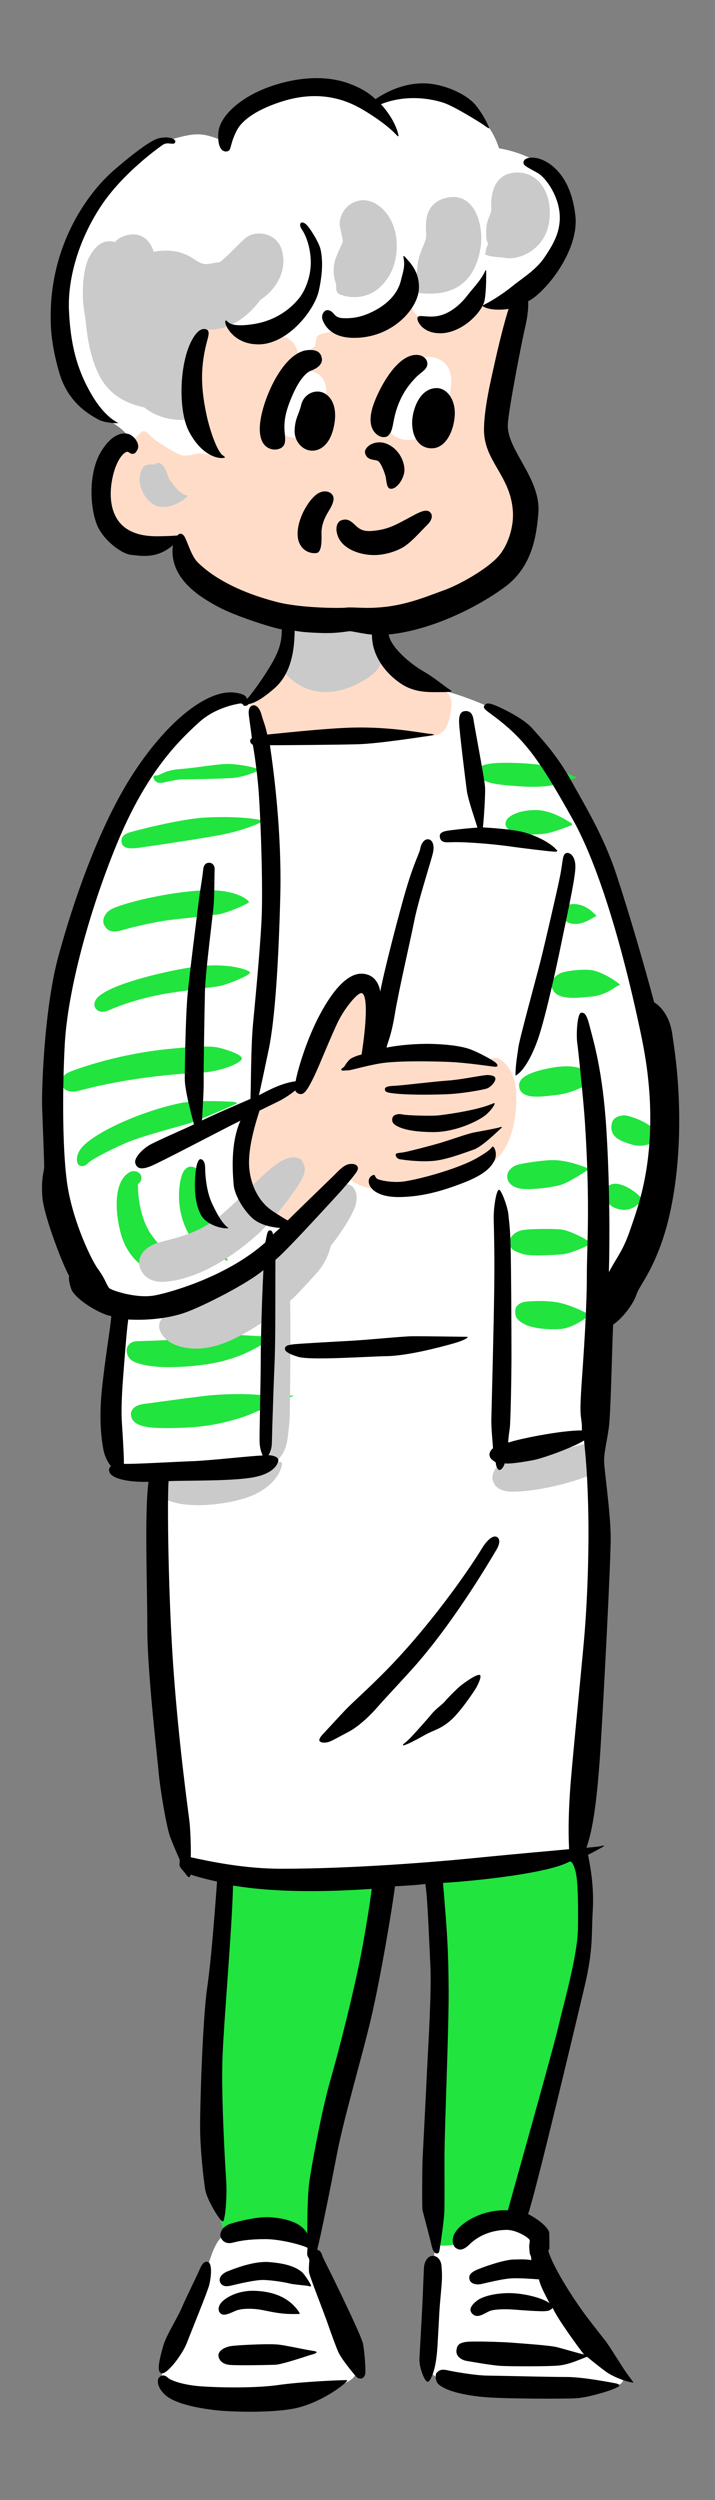
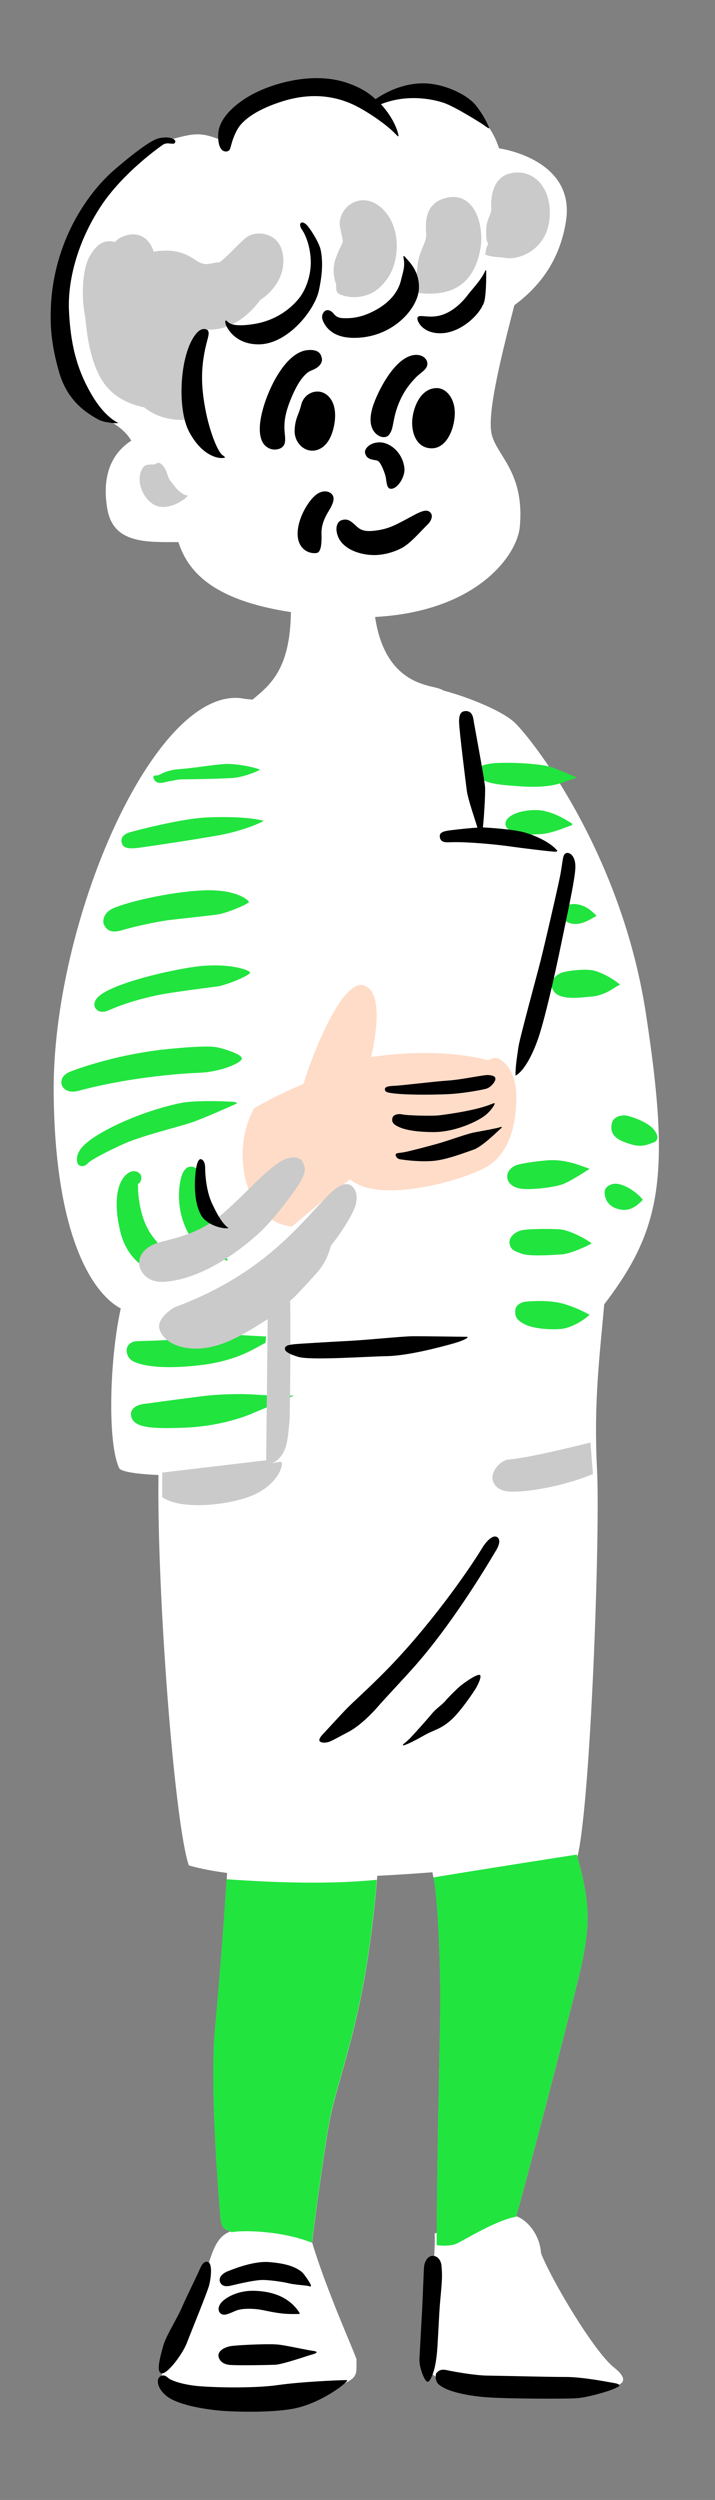
<svg xmlns="http://www.w3.org/2000/svg" version="1.1" id="レイヤー_1" x="0px" y="0px" viewBox="0 0 146 510" style="enable-background:new 0 0 146 510;" xml:space="preserve">
  <rect x="0" y="0" width="146" height="510" fill="#808080" stroke="none" />
  <style type="text/css">
	.st0{fill:#FFFFFF;}
	.st1{fill:#FFDCC8;}
	.st2{fill:#21E43F;}
	.st3{fill:#CACACA;}
</style>
  <path class="st0" d="M125.36,482.96c-4.13-3.28-12.91-18.12-14.89-23.32c-0.26-4.01-3.07-6.9-5.06-7.52  c1.55-5.29,10.06-37.78,12.65-48.35c2.56-10.48,2.6-15.1-0.16-24.97c2.68-10.63,4.68-65.84,4.01-79.09  c-0.68-13.36,0.45-22.25,1.47-33.63c11.72-15.29,13.59-26.32,8.49-59.44c-5.1-33.12-23.69-56.47-26.92-59.36  c-2.62-2.35-9.4-5.09-14.35-6.39c-0.32-0.18-0.68-0.34-1.13-0.48c-2.34-0.73-10.9-1.18-12.88-14.55c20.74-1.11,29-12.53,29.55-18.4  c1.05-11.32-4.95-14.61-5.8-19.14c-0.83-4.45,2.21-16.44,4.69-26.06c4.98-3.69,9.25-8.94,10.54-17.14  c1.7-10.87-9.43-14.18-13.67-14.86c-4.16-12.99-19.36-11.12-26.83-9.34c-15.12-9-27.09,3.14-29.55,7.81  c-4.59-1.87-5.71-1.61-11.04-0.17c-9.43,2.55-23.72,22.42-22.08,36.17c0.93,7.81,3.48,17.86,9.2,20.75c3.16,1.6,4.57,3.26,5.2,4.43  c-3.02,1.93-6.25,5.89-4.89,13.89c1.22,7.16,7.98,6.79,14.52,6.79c1.85,5.69,6.57,11.79,22.97,14.28  c-0.13,11.62-4.23,14.88-7.84,17.85c-0.94-0.07-1.72-0.16-2.3-0.28c-17.86-2.15-38.64,45.74-38.3,80.62  c0.31,31.48,9.11,41.5,13.7,43.87c-2.32,10.47-2.75,27.68-0.28,32.65c0.89,1.1,7.98,1.32,7.98,1.32  c-0.34,23.78,3.25,71.05,6.2,79.65c2.3,0.66,4.94,1.16,7.81,1.54c-0.02,0.42-0.05,0.85-0.08,1.29c-0.34,5.32-1.25,18.34-2.38,30.46  c-1.13,12.12,0.85,35.5,1.08,38.27c0.21,2.58,0.77,2.52,2.04,3.14c-3.37,1.13-3.97,5.54-5.65,10.29c-1.08,3.06-8.42,13.85-8.42,20.3  c11.46,6.51,26.78,3.18,33.81,1.45c7.03-1.74,5.87-2.97,6.04-5.95c-0.65-2.03-6.14-14.09-9.07-23.84c0.05-0.44,1.5-12.5,3.28-23.28  c1.81-10.98,7.47-21.06,9.96-50.73c0.03-0.29,0.03-0.54,0.05-0.82c3.81-0.19,7.59-0.44,11.27-0.72c0.07,0.35,0.12,0.68,0.2,1.06  c0.76,2.8,1.5,15.99,1.39,26.98c-0.11,10.43-0.65,29.65-0.7,45.53l-0.44,0.1c0.28,3.62-1.36,19.87-1.13,27.68  c1.97,5.95,32.07,4.7,35.24,4.13C126.01,486.86,129.49,486.24,125.36,482.96z" />
-   <path class="st1" d="M100.34,88.31c-0.85-4.53,2.32-16.87,4.83-26.57c-1.36,1.15-4.63,1.17-6.69,0.59  c-4.1,4.86-11.44,3.3-12.66,2.51c-1.22-0.79-1.24-1.16-2.07-2.58c-4.63,5.82-11.15,6.5-15.76,5.07c-0.79,0.7-2.44,0.57-3.06,1.13  c-0.49,0.44-0.4,1.36-0.57,1.95c-0.17,0.59-1.78,1.57-3.4,2.12c-0.64-3.31-2.46-4.12-5.05-3.86c-2.55,1.44-7.39-0.47-9.13-2.51  c-1.74-2.04-4.88,1.04-5.39,2.08c-4.8,9.72-0.17,20.61,3.18,24.77c0,0-2.27-0.34-3.82-0.49c-0.89-0.08-1.57,0.51-3.31,0.42  c-0.9-0.04-3.57-1.74-4.95-2.63c-1.7-1.1-2.48-2.42-3.21-2.34c-0.59,0.07-1.15,1.13-2.02,1.61c-3.14,1.8-6.8,5.76-5.37,14.18  c1.22,7.16,7.98,6.79,14.52,6.79c1.85,5.69,6.57,11.79,22.97,14.28c-0.14,12.41-4.8,15.28-8.57,18.46c0.51,0.81,1.7,4.46,2.55,7.81  c5.56-0.64,22.41-0.78,31.09-0.78c4.19,0,4.98-0.25,6.06-1.16c1.08-0.91,1.61-3.79,1.67-5.21c0.06-1.42-0.17-2.8-2.72-3.6  c-2.34-0.73-10.9-1.18-12.88-14.55c20.74-1.11,29-12.53,29.55-18.4C107.19,96.13,101.19,92.84,100.34,88.31z" />
  <path class="st1" d="M51.93,226.05c5.83-3.28,8.83-4.36,10.08-4.98c0.96-3.68,7.58-21.66,12.34-20.04  c4.76,1.61,1.42,14.61,1.42,14.61c14.95-2.21,23.92,0.68,23.92,0.68s0.97-0.73,1.93-0.45c0.96,0.28,3.75,2.48,3.81,7.52  c0.08,6.2-1.5,11.69-5.66,14.41c-4.16,2.72-22.16,8.07-28.28,2.8c-4.76,3.48-11.86,9.62-11.86,9.62  C49.73,249.26,47.01,234.54,51.93,226.05z" />
  <path class="st0" d="M58.73,76.82c1.62-1.79,6.45-1.77,7.5,1.03c1.13,3.01-0.36,5.5-1.04,7.2c-0.68,1.7-2.67,5.11-5.97,4.1  C55.1,87.89,53.65,82.43,58.73,76.82z" />
  <path class="st0" d="M85.04,73.31c2.8-1.27,7.35-0.25,7.09,4.76c-0.21,4.16-1.08,5.65-3.06,8.07c-1.15,1.4-3.91,5.1-8.15,3.01  C76.67,87.07,77.09,76.93,85.04,73.31z" />
  <path class="st2" d="M31.33,158.59c-0.08-0.56,0.54-0.26,1.1-0.49c0.57-0.23,1.64-1.03,4.56-1.23c2.92-0.2,7.64-1.08,9.77-1.02  c2.12,0.06,4.81,0.59,6.31,1.13c-0.34,0.37-3.23,1.5-5.26,1.7c-2.04,0.2-9.23,0.31-10.53,0.31s-1.84,0.31-2.43,0.34  c-0.59,0.03-0.85,0.23-1.81,0.37C32.06,159.84,31.43,159.29,31.33,158.59z" />
  <path class="st2" d="M24.82,171.76c-0.14-0.93,0.45-1.58,1.64-1.95c1.19-0.37,10.44-2.77,15.46-3.03c5.01-0.25,9.26,0,11.92,0.65  c-0.83,0.57-4.51,2.15-9.49,3.03c-5.32,0.93-13.19,2.11-16.01,2.49C25.84,173.29,24.99,172.86,24.82,171.76z" />
  <path class="st2" d="M21.33,188.82c-0.54-0.88-0.16-2.46,1.34-3.3c2.18-1.23,11.64-3.58,18.85-3.88c6.88-0.28,9.31,2.07,9.31,2.38  s-4.3,2.21-6.31,2.52c-2.01,0.31-7.87,0.88-10.22,1.19c-2.35,0.31-6.85,1.27-9.4,2.04S21.69,189.41,21.33,188.82z" />
  <path class="st2" d="M19.5,205.7c-0.34-0.51-0.44-1.53,0.79-2.55c3.25-2.69,14.24-5.2,19.45-5.92c6.82-0.93,11.29,0.65,11.32,1.19  c0.03,0.54-4.9,2.6-6.74,2.83c-1.84,0.23-9.31,1.19-11.8,1.7c-2.49,0.51-6.28,1.39-10.36,3.17C20.5,206.85,19.71,206.02,19.5,205.7z  " />
  <path class="st2" d="M12.56,221.13c-0.14-0.78,0.15-1.88,1.83-2.53c2.48-0.96,10.27-3.63,19.89-4.59c8.59-0.85,9.73-0.43,10.58-0.23  c0.85,0.2,4.52,1.25,4.52,2.16s-4.43,2.75-8.66,2.91c-6.01,0.23-16.03,1.33-24.55,3.65C13.66,223.19,12.7,221.9,12.56,221.13z" />
  <path class="st2" d="M16.24,237.77c-0.56-0.23-0.99-1.78,0.31-3.48c2.29-3,11.84-7.52,20.36-9.27c3.27-0.67,10.55-0.3,10.98-0.21  c0.42,0.08,0.79,0.19,0.08,0.49c-0.7,0.3-6.69,2.99-9.11,3.78c-2.42,0.79-9.86,2.64-13.28,4.14c-3.42,1.5-6.94,3.37-7.56,4.02  C17.4,237.88,16.92,238.05,16.24,237.77z" />
  <path class="st2" d="M26.37,239.19c1.15-0.7,2.49,0.08,2.49,0.96s-0.4,1.24-0.68,1.36c-0.08,1.33,0.17,6.91,2.86,10.56  c2.69,3.65,5.71,5.85,6.97,6.43c0.74,0.34,1.68,0.28,0.55,0.72c-0.63,0.25-3.25,1.27-6.28,0.51c-3.31-0.83-6.5-3.64-7.69-8.37  C23.4,246.63,23.32,241.05,26.37,239.19z" />
  <path class="st2" d="M39.03,238c1.25,0.05,1.84,1.08,2.12,3.03c0.28,1.95,2.24,8.21,2.75,9.82c0.51,1.61,1.95,4.95,2.32,5.69  c0.37,0.74,0.6,0.82-0.71,0.31c-1.3-0.51-5.35-1.87-7.33-5.8c-2.13-4.24-1.75-8.65-1.22-10.72C37.44,238.41,38.35,237.97,39.03,238z  " />
  <path class="st2" d="M25.86,275.47c0-0.83,0.65-1.81,2.12-1.87s5.66-0.11,8.15-0.4c2.49-0.28,8.16-1.04,11.43-0.91  c2.5,0.1,5.89,0.34,6.77,0.34l-0.11,1.3c-2.12,1.05-5.75,3.74-13.67,4.61c-7.93,0.88-11.58-0.03-13.11-0.71  C25.92,277.17,25.87,275.79,25.86,275.47z" />
  <path class="st2" d="M26.74,288.61c-0.08-0.99,0.76-1.93,2.49-2.18c1.73-0.25,9.62-1.3,12.37-1.64c2.75-0.34,7.3-0.51,10.13-0.31  c2.83,0.2,6.57,0.28,7.67,0.23c1.1-0.06,0.21,0.1-0.57,0.54c-0.93,0.54-5.24,2.18-7.28,3.08c-2.04,0.9-7.25,2.66-13.76,2.92  C31.3,291.49,26.97,291.44,26.74,288.61z" />
  <path class="st2" d="M97.48,157.34c-0.05-0.51,0.51-1.44,3.61-1.66c3.1-0.21,9.64,0.08,11.85,0.93c2.21,0.85,4.46,1.87,4.76,1.95  c0.3,0.08-0.71,0.29-1.91,0.76c-1.43,0.57-3.99,1.49-9.47,1.1C100.83,160.06,97.7,159.7,97.48,157.34z" />
  <path class="st2" d="M103.22,168.08c-0.04-1.62,2.86-2.86,6.23-2.83c3.37,0.03,6.59,2.35,7.02,2.54c0.42,0.2,0.54,0.54-0.03,0.68  c-0.57,0.14-3.71,1.53-5.77,1.67c-2.07,0.14-3.88,0.23-5.1-0.14C104.36,169.64,103.25,169.11,103.22,168.08z" />
  <path class="st2" d="M114.72,185.89c0.11-0.8,1.21-1.61,2.89-1.44c2.17,0.21,3.46,1.7,3.86,2.04c0.4,0.34,0.42,0.34-0.15,0.62  c-0.57,0.28-2.23,1.48-3.99,1.38C115.14,188.35,114.57,187,114.72,185.89z" />
  <path class="st2" d="M112.57,200.69c-0.04-0.74,1.07-1.92,2.21-2.29c1.13-0.37,4.87-0.85,6.6-0.37c2.15,0.59,4.33,2.09,4.87,2.55  c0.54,0.45,0.4,0.23-0.28,0.62s-2.6,1.9-5.15,2.1C118.25,203.49,112.76,204.51,112.57,200.69z" />
-   <path class="st2" d="M106.01,221.71c-0.17-1.25,0.75-2.61,5.26-3.61c4.31-0.96,6.39-0.57,8.28,0.17l0.25,3.06  c-2.04,1.06-4.03,1.83-6.45,2.08C110.94,223.66,106.39,224.49,106.01,221.71z" />
  <path class="st2" d="M124.96,229.05c0.33-1.3,2.09-1.67,3.11-1.44s4.08,1.25,5.35,2.72c1.27,1.47,0.9,2.46,0,2.75  c-0.9,0.28-2.24,1.05-4.36,0.42C126.94,232.87,124.2,232.02,124.96,229.05z" />
  <path class="st2" d="M103.59,240.26c-0.19-1.4,1.07-2.32,2.04-2.63c0.96-0.31,5.4-1,7.44-0.96c3.09,0.06,5.89,1.27,7.33,1.78  c-0.65,0.37-4.22,2.83-6.03,3.31c-2.42,0.64-6.17,0.96-7.81,0.76S103.76,241.54,103.59,240.26z" />
  <path class="st2" d="M123.46,243.2c-0.01-1.09,1.33-1.86,2.55-1.7c1.53,0.2,3.79,1.44,5.26,3.26c-0.88,0.9-2.29,2.29-4.27,2.04  C125.02,246.55,123.49,245.41,123.46,243.2z" />
  <path class="st2" d="M104.04,253.59c-0.16-1.09,1.05-2.38,2.72-2.66c1.67-0.28,6.61-0.27,7.84-0.11c1.58,0.2,4.61,1.61,6.2,2.83  c-0.65,0.48-4.36,2.12-6,2.24c-1.64,0.11-6.54,0.48-8.21-0.11C104.92,255.18,104.24,254.95,104.04,253.59z" />
  <path class="st2" d="M105.21,267.38c0.03-1.12,1.16-1.73,2.18-1.84c1.02-0.11,4.9-0.37,7.61,0.42s4.13,1.61,5.38,2.24  c-0.76,0.82-3.37,2.6-5.63,2.89c-1.62,0.2-5.49,0.11-7.5-0.88C105.23,269.22,105.18,268.34,105.21,267.38z" />
  <path class="st2" d="M46.27,383.37c12.79,0.91,22.87,0.91,30.68,0.11c-2.49,29.67-8.15,39.74-9.96,50.73  c-1.81,10.98-3.28,23.32-3.28,23.32c-6.57-2.6-14.61-2.55-16.42-2.15c-1.47-0.79-2.09-0.51-2.32-3.28  c-0.23-2.77-2.21-26.15-1.08-38.27C45.03,401.72,45.93,388.7,46.27,383.37z" />
  <path class="st2" d="M88.48,383.01c8.49-1.44,29.3-4.67,29.3-4.67c2.89,10.19,2.89,14.78,0.28,25.42s-11.21,43.48-12.68,48.46  c-4.42,0.79-11.26,5.22-12.4,5.6c-1.14,0.38-2.97,0.35-3.81,0.19c-0.01-16.32,0.59-37.04,0.7-48.02  C89.98,399,89.24,385.81,88.48,383.01z" />
  <path class="st3" d="M23.46,49.37c1.27-1.53,6.23-3.27,7.93,1.98c4.47-0.74,6.74,0.48,8.75,1.84c1.97,1.33,3.03,0.31,4.73,0.31  c1.87-1.42,4.23-4.24,5.58-5.17c1.97-1.36,6.13-0.87,7.13,2.79c1.1,4.02-1.05,7.87-4.46,10.09c-1.78,2.46-5.82,6.64-11.53,5.96  c-1.33,3.14-4.39,12.55-2.82,18.33c-1.83,0.42-6.16,0.21-9.3-2.38c-4.2-0.89-7.34-2.89-9.21-6.54c-2.5-4.88-2.63-10.77-2.97-12.53  c-0.61-3.09-0.62-8.96,1.06-11.86C19.95,49.42,21.64,48.88,23.46,49.37z" />
  <path class="st3" d="M69.29,60c-0.9-0.4-0.62-1.92-0.62-1.92c-0.34-0.88-0.99-3.08-0.08-5.49c0.91-2.41,1.37-2.89,1.41-3.35  c0.04-0.47-0.62-2.63-0.64-3.63c-0.02-1.72,1.36-4.35,4.29-4.73c3.44-0.45,7.43,3.46,7.37,9.36c-0.04,3.8-1.46,6.69-3.76,8.64  C74.95,60.83,71.6,61.04,69.29,60z" />
  <path class="st3" d="M85.42,53.1c0.48-2.18,1.53-3.68,1.61-4.9c0.08-1.22-1.14-6.7,4.22-7.87c5.72-1.25,7.67,5.72,6.85,10.39  c-0.94,5.33-3.99,10.3-13.19,8.97C84.85,58.37,85.12,54.48,85.42,53.1z" />
  <path class="st3" d="M99.62,49.95c0.14-0.19-0.16-0.52-0.26-1.07c-0.14-0.89-0.1-2.19,0-2.87c0.23-1.63,1.03-2.42,0.96-3.49  c-0.1-1.43-0.14-6.61,4.4-7.26c4.54-0.64,7.87,3.26,7.53,8.92c-0.36,6.05-4.99,8.18-7.45,8.46c-1.26,0.14-1.79-0.08-2.47-0.14  s-2.27-0.08-3.29-0.61C99.28,51.06,99.23,50.51,99.62,49.95z" />
  <path class="st3" d="M29.23,95.33c0.48-0.69,1.84-0.57,2.21-0.57c0.37,0,0.79-0.7,1.5-0.08c1.24,1.08,1.19,2.63,1.84,3.4  c0.65,0.76,1.08,1.56,1.93,2.21c0.61,0.47,1.08,0.85,1.7,0.76c-0.85,1.19-4.39,3.23-6.82,1.98C29.15,101.79,27.48,97.85,29.23,95.33  z" />
-   <path class="st3" d="M59.16,127.72c4.55,0.14,14.71-0.07,17.59-0.07c1.56,4.34,2.56,7.78-1.39,10.48c-3.94,2.7-11.73,5.83-17.7-1.39  C58.98,132.27,59.37,129.43,59.16,127.72z" />
  <path class="st3" d="M28.61,258.72c-0.71-1.92,0.51-4.13,3.4-5.1s8.15-1.47,13.42-6c5.26-4.53,9.44-9.71,12.78-11.14  c1.49-0.64,3-0.39,3.48,0.38c0.76,1.23,0.81,2.21-0.34,4.2c-1.15,2-5.31,7.64-8.58,10.61c-3.27,2.97-10.93,9.11-18.98,9.81  C30.86,261.74,29.21,260.33,28.61,258.72z" />
  <path class="st3" d="M32.56,271.13c-0.65-2.29,3.04-4.42,3.04-4.42c18.96-7.01,26.17-17.81,31.91-23.34  c1.47-1.42,3.11-2.32,4.25-1.47c1.13,0.85,1.46,2.71,0.51,4.87c-1.08,2.47-3.45,5.83-4.7,7.36c-0.4,1.36-0.9,3.4-3.23,5.94  s-4.02,4.42-5.1,5.32c0.14,4.56,0,23.46-0.14,24.71c-0.38,3.27-0.3,6.84-3.52,8.41c1.06-0.17,1.91-0.55,2,0.04  c0.08,0.59-0.72,3.82-5.14,6.11s-15.24,3.65-19.32,0.76v-5.01l21.23-2.51l0.31-28.79c-4.42,2.77-10.25,6.79-16.42,5.89  C34.26,274.44,32.9,272.32,32.56,271.13z" />
  <path class="st3" d="M100.58,301.82c-0.3-1.54,1.27-3.61,3.05-4.05c4.43-0.35,14.13-2.81,16.94-3.49l0.5,6.42  c-4.76,2.07-12.8,3.83-17.09,3.58C101.99,304.16,100.83,303.15,100.58,301.82z" />
  <g>
    <path d="M20.03,85.56c1.19,0.67,3.5,0.81,3.91,0.76c0.4-0.04,0.35,0.08-0.28-0.3c-1.23-0.74-3.06-2.27-4.99-5.58   c-3.12-5.36-4.29-10.53-4.59-17.15c-0.25-5.73,1.53-13.63,6.5-21.19c4.52-6.88,12.19-12.24,12.7-12.58   c0.51-0.34,1.02-0.28,1.56-0.23c0.54,0.06,0.91,0.08,0.96-0.42s-1.22-1.13-3.31-0.68c-2.09,0.45-7.22,4.81-8.97,6.31   c-6.39,5.46-12.96,15.99-13.16,29.21c-0.04,2.46-0.04,6.2,1.74,12.31C13.88,82.14,18.12,84.48,20.03,85.56z" />
    <path d="M46.27,30.9c0.7-0.11,0.72-0.57,0.91-1.21c0.19-0.64,0.42-1.69,1.27-3.25c0.85-1.56,3.3-3.91,9.24-5.77   c6.81-2.14,12.07-0.71,15.75,1.34c2.86,1.59,5.82,3.76,7.22,5.22c0.62,0.65,0.8,0.78,0.68,0.25c-0.51-2.21-1.95-4.46-3.55-6.22   c5.01-2,10.02-1.21,12.82-0.28c2.22,0.74,7.58,4.1,8.22,4.56c0.64,0.47,1.21,0.89,1,0.42c-0.21-0.47-0.87-2.17-2.63-4.42   c-1.76-2.25-6.54-4.5-10.66-4.54c-4.12-0.04-7.64,1.72-9.87,3.23c-0.72-0.68-2.21-2.04-5.52-3.23c-6.65-2.39-14.32-0.25-18.34,1.61   c-4.53,2.1-8.07,5.43-8.24,8.62C44.4,30.43,45.56,31,46.27,30.9z" />
-     <path d="M137.26,210.88c-0.59-4.03-2.72-5.82-3.69-6.41c-1.95-7.35-5.05-18-7.68-25.98s-6.41-14.08-9.3-19.29   c-2.89-5.21-6.06-8.52-7.9-10.61c-1.84-2.09-6.37-4.22-7.59-4.7c-1.22-0.48-1.7-0.51-2.1-0.08s-0.21,0.78,0.82,1.53   c6.95,5.05,9.79,8.66,17.18,21.91c7.39,13.25,12.54,37.53,13.56,42.23c1.02,4.7,2.58,12.37,2.15,21.88s-2.55,15.2-4.02,19.5   c-1.47,4.3-2.6,5.38-4.36,8.66c0.17-5.83,0.23-17.1-0.51-29.1c-0.74-12-2.7-18.26-3.3-20.64c-0.59-2.38-0.98-3.27-1.83-3.18   c-0.85,0.08-1.05,4.52-0.82,6.16c0.23,1.64,1.3,11.95,1.58,16.35c1.1,17.12,0.38,24.88,0.38,31.16c0,6.28-0.56,14.48-0.79,17.96   c-0.25,3.84-0.69,8.82-0.43,10.73c0.17,1.24,0.23,1.67,0.21,2.86c-4.08-0.08-13.33,1.81-15.03,2.49c-0.03-0.74,0.17-2.04,0.31-3   s0.34-9.71,0.34-14.8s-0.06-17.72-0.17-22.08c-0.11-4.36-0.34-5.21-0.45-6.62c-0.11-1.42-1.42-5.1-1.93-5.1s-1.13,3.51-1.08,6   c0.06,2.49,0.2,7.02,0.11,14.15c-0.08,7.13-0.55,24.71-0.59,26.66c-0.04,1.95,0.3,4.97,0.34,5.94c-0.3,0.17-0.79,0.83-0.72,1.38   c0.1,0.85,0.79,1.1,1.29,1.53c-0.04,0.55,0.36,1.51,0.74,1.51c0.38,0,0.81-0.51,1.1-1.36c0.72,0.17,3.1-0.15,5.58-0.6   c2.48-0.45,8.8-2.86,10.6-4.06c0.25,2.58,0.63,5.85,0.83,13.08c0.25,8.9-0.15,19.85-0.83,27.52c-0.68,7.67-2.56,26.24-2.86,30.9   c-0.3,4.66-0.37,7.89-0.2,11.88c-1.7,0.17-10.53,0.93-19.02,1.78c-8.49,0.85-25.22,2.21-39.74,2.21c-7.65,0-14.53-1.49-18.49-2.34   c0.06-0.9-0.02-5.14-0.25-7.18c-0.23-2.04-2.09-15.06-3.23-30.46c-1.13-15.4-1.34-35.18-1.05-39.09c3.31-0.17,12.23,0.03,16.9-0.71   c4.67-0.74,5.43-2.86,5.52-3.51c0.08-0.65-0.99-1.05-2.01-1.07c0.14-0.28,0.57-1.05,0.65-2.01c0.08-0.96,0.08-3.06,0.17-5.31   c0.08-2.25,0.21-6.84,0.42-11.63c0.21-4.8,0.13-14.52,0.17-20.9c2.21-1.81,9.51-9.85,11.8-12.31c2.29-2.46,4.56-5.15,4.93-5.92   c0.37-0.76-0.17-1.47-1.5-1.33c-1.33,0.14-2.32,1.41-3.68,2.72c-1.36,1.3-6.2,5.99-9.04,8.79c0,0-0.72-0.34-3.14-1.95   c-2.42-1.61-4.33-4.67-4.71-8.7c-0.38-4.03,1.39-9.57,2.1-11.75c0,0,2.35-1.16,3.65-1.78c1.3-0.62,2.69-1.56,3.65-2.35   c0.08,0.4,0.59,0.76,1.16,0.76c0.82,0,1.59-1.39,2.63-3.51c1.05-2.12,3.62-8.63,5.01-11.41c1.39-2.77,3.91-5.77,4.7-5.69   c1.38,0.15,0.99,6.48,0.03,12.54c-0.88,0.2-1.08,0.31-1.87,0.65c-0.79,0.34-1.39,1.39-1.61,1.73c-0.23,0.34-0.74,0.45-0.65,0.74   c0.08,0.28,0.62,0.11,1.33,0.11c0.71,0,3.25-0.85,6.59-1.42c3.34-0.57,10.33-0.45,13.96-0.31s8.63,0.91,9.43,0.99   c0.79,0.08,0.74-0.48-0.03-1.02c-0.76-0.54-3.96-2.32-5.77-2.8c-1.81-0.48-4.05-0.75-7.06-0.84c-3.01-0.08-6.88,0.25-9.21,0.76   c0.21-1.23,0.89-2.04,1.7-6.92c0.81-4.88,3.06-14.48,3.95-18.94c0.89-4.46,3.59-12.63,3.86-14.08c0.28-1.44-0.19-2.55-1.08-2.57   c-0.89-0.02-1.44,1.15-1.57,1.97c-0.13,0.83-1.22,2.7-2.81,8.02c-1.58,5.32-4.67,17.35-5.35,21.12c0,0-0.28-3.45-3.6-3.68   c-3.31-0.23-6.61,4.12-9.2,9.26c-2.59,5.14-4.19,10.95-4.47,12.68c-2.66,0.34-5.12,1.59-7.5,2.86c0,0,0.68-3.01,2-9.34   c1.32-6.33,2.02-18.17,2.36-31.08s-1.27-25.28-2.11-30.99c2,0,13.8-0.08,17.96-0.2c4.16-0.11,13.3-1.54,14.39-1.7   c1.25-0.18,1.72-0.31,0.16-0.45c-1.57-0.14-7.53-1.39-15.14-1.26c-5.77,0.1-16.3,1.29-17.92,1.43c-0.4-1.92-0.79-2.66-1.19-4.1   c-0.4-1.44-1.16-2.01-1.78-1.84c-0.62,0.17-0.93,0.79-0.79,2.01c0.14,1.22,0.51,3.54,0.62,4.7c-0.45,0.17-0.54,0.93,0.2,1.33   c0,0,0.62,3.34,1.08,8.21s1.06,21,0.68,27.88c-0.38,6.88-1.26,15.85-1.72,20.81c-0.47,4.96-0.41,13.43-0.53,15.33   c-2.69,1.16-7.46,3.21-9.89,4.4c0.06-1.56,0.38-5.76,0.34-8.14c-0.04-2.38,0.17-14.36,0.26-18.21c0.08-3.85,1.61-15.41,1.78-17.62   c0.17-2.21,0.14-6.13,0.2-7.18s-0.68-1.42-0.99-1.42c-0.31,0-1.22-0.08-1.36,1.47c-0.14,1.56-0.61,3.98-0.91,6.44   c-0.3,2.46-1.83,14.44-2.25,18.77c-0.42,4.33-0.59,14.82-0.59,17.37s1.49,7.73,1.87,9.3c-1.27,0.68-7.9,3.48-9.3,4.37   c-1.4,0.89-2.97,2.55-2.67,3.57c0.3,1.02,1.1,1.44,3.18,0.59c2.08-0.85,13.98-7.13,18.29-9.28c-2.1,4.7-1.58,10.67-1.39,13.08   c0.2,2.41,2.52,5.92,4.33,7.22s4.39,1.54,5.18,1.6c0,0-0.59,0.49-1.49,1.32c-0.02-0.25-0.11-0.83-0.64-0.83   c-0.53,0-0.6,1.06-0.92,2.47c-7.51,6.69-18.5,9.96-22.35,10.76c-3.85,0.79-8.83-0.96-9.4-1.36c-0.57-0.4-0.85-1.87-2.32-3.85   c-1.47-1.98-4.98-9.4-6.23-16.59c-1.15-6.67-1.16-19.81-0.65-29.32c0.57-10.6,4.73-26.55,10.61-40.87   c6.15-14.96,12.87-21.29,16.81-24.88c3.36-3.06,7.64-3.71,8.3-3.84c0.66-0.13,0.76,0.47,0.93,0.49c0.17,0.02,0.72-0.06,0.81-0.32   c0.55-0.21,1.82-0.18,5.36-3.27c3.54-3.09,4.08-8.07,4.13-11.74c1.23,0.17,1.72,0.32,5.31,0.45c3.59,0.13,5.5-0.4,6.05-0.36   c0.55,0.04,3.04,0.59,4.42,0.7c-0.02,4.8,3.4,8.43,6.22,10.19c2.82,1.76,5.77,1.53,8.17,1.53c2.4,0,1.93-0.23,1.42-0.55   c-1-0.62-2.8-2.23-5.22-3.63c-2.97-1.72-6.79-5.05-7.18-7.58c7.94-0.72,17.45-5.06,23.73-9.68c5.6-4.12,6.45-10.49,6.84-15.04   c0.59-7.07-6.45-12.91-6.24-18.07c0.12-3.01,2.95-17.43,3.52-19.79c0.57-2.36,0.72-4.37,0.62-5.39   c3.35-1.61,10.44-10.16,9.66-17.41c-0.98-9.13-6.07-11.34-7.56-11.72c-1.49-0.38-3.04-0.15-3.04,0.87c0,0.62,0.89,0.95,2.91,2.1   c1.72,0.98,4.37,4.8,4.5,8.75c0.11,3.48-1.44,5.94-3.14,8.49c-1.7,2.55-4.84,4.44-6.48,5.8c-1.56,1.29-4.24,3.09-6.11,3.95   c-0.02,0.04-0.04,0.08-0.06,0.11c1.18,0.96,4.07,0.84,5.35,0.62c-0.74,2.12-2.1,7.57-2.99,11.65c-0.51,2.34-2.08,8.75-2.04,13.16   c0.06,6.3,5.46,9.26,5.9,16.54c0.2,3.24-1.05,7.03-3.06,9.23c-2.26,2.49-7.75,5.64-10.96,6.79c-4.3,1.55-8.6,3.45-14.86,3.61   c-2.25,0.06-4.2-0.17-5.22-0.04c-1.02,0.13-9.17,0.13-14.1-1.15c-9.39-2.43-14.1-6.03-16.18-8.11c-1.3-1.3-2.15-4.39-2.66-5.21   c-0.51-0.82-1.13-0.71-1.44-0.25c0,0-1.22,0.11-2.86,0.14c-1.64,0.03-6.71,0.4-9.26-3.17s-1.32-9.09-0.4-11.27   c0.91-2.19,1.95-2.8,2.27-2.78c0.32,0.02,0.59,0.42,0.93,0.42c0.34,0,0.72,0.08,1.19-0.98c0.47-1.06-0.72-2.74-1.95-3.08   c-1.23-0.34-3.31,0.06-5.43,3.44c-2.75,4.37-2.38,11.39-0.99,14.98c1.23,3.2,5.1,6.09,7.05,6.26c1.95,0.17,5.19,0.91,8.51-1.98   c-0.93,7.01,6.07,10.87,9.38,12.65c3.31,1.78,10.9,4.22,12.85,4.53c0,1.73-0.17,3.71-1.95,6.79c-1.78,3.09-4.19,6.37-5.15,7.42   c-0.14-0.57-0.59-1.1-2.65-1.33c-5.25-0.58-13.25,5.35-20.42,16.26c-7.18,10.91-12.57,26.93-15.46,37.58   c-2.89,10.64-3.44,27.3-3.31,30.83c0.13,3.52,0.42,10.93,0.42,12c0,1.08-0.64,2.18-0.38,6.17s4.54,14.78,5.5,16.19   c0,0-0.31,0.45,0.37,2.55c0.68,2.1,5.84,5.25,8.22,5.63c-0.21,2.63-1.19,8.02-1.91,14.82c-0.72,6.79,0.03,11.05,0.31,12.5   c0.28,1.44,1.07,2.83,1.56,3.31c-0.51,0.23-0.59,1.07-0.06,1.64c1.38,1.46,5.92,1.61,7.7,1.53c-0.85,6.11-0.25,21.17-0.25,30   c0,8.83,2.08,26.51,2.33,29.44c0.25,2.93,1.57,10.95,2.31,12.94c0.6,1.61,1.73,4.19,1.92,4.59c0.2,0.4-0.12,0.96,0.06,1.42   c0.2,0.51,0.59,0.77,1.5,1.98c0.42,0.57,0.71,0.14,0.71-0.25c1.36,0.48,3.65,1.06,5.41,1.44c-0.23,2.89-1.05,15.03-2.01,21.6   s-1.53,25.33-1.44,29.49c0.08,4.16,0.72,9.81,1.02,11.68c0.3,1.87,2.25,5.14,3.06,6.11c0.81,0.98,0.76,0.04,0.93-0.68   c0.17-0.72,0.51-4.33,0.3-7.35c-0.21-3.01-1.03-17.01-0.75-24.88c0.26-7.35,1.98-26.83,2.15-35.16   c10.78,1.78,22.89,1.02,28.32,0.68c0,0-0.41,3.68-1.88,11.77c-1.47,8.1-4.81,21.23-6.57,27.29c-1.76,6.06-3.93,17.97-4.3,20.78   c-0.37,2.8-0.4,7.67-0.41,10.54c-1.19-2.53-5.1-3.25-7.66-3.4c-2.57-0.15-6.62,0.87-8.09,1.36s-2.23,1.78-1.95,2.63   c0.28,0.85,1.08,1.57,2.53,1.19c1.44-0.38,3.22-0.69,6.48-0.71c3.26-0.03,7.81,1.25,8.75,1.78c0,0-0.06,0.57-0.08,1.13   c-0.03,0.57,0.34,0.88,0.42,1.22c0.08,0.34-0.2,1.84,0,2.8c0.2,0.96,3.03,8.15,3.71,10.11c0.68,1.95,1.61,4.53,2.18,5.89   c0.57,1.36,3.03,4.39,3.71,5.12s1.84,0.48,1.87-0.9c0.03-1.39-0.2-4.28-0.48-5.77s-4.76-10.68-5.84-12.91   c-1.08-2.23-2.29-4.5-2.48-5.1c-0.19-0.59-0.36-0.98-1.04-1.23c0.76-2.97,2.66-12.38,4.08-19.74c1.42-7.36,5.1-19.65,6.96-27.63   c1.87-7.98,4.29-22.26,4.84-26.76c1.1-0.04,4.29-0.21,6.2-0.47c0.45,2.6,0.74,10.81,1.02,16.42c0.28,5.6-0.42,16.45-0.64,20.95   c-0.21,4.5-0.76,15.24-0.93,18.51c-0.1,1.83-0.13,10.12-0.04,10.57c0.08,0.45,1.5,5.7,1.84,7.2c0.34,1.5,0.71,1.76,1.19,1.73   c0.48-0.03,0.45-0.78,0.58-1.46c0.13-0.68,0.76-5.1,0.85-6.79c0.08-1.7,0.04-5.99,0.04-11.51s0.91-26.07,0.85-34.16   s-0.28-11.32-1.15-21.67c7.26-0.44,21.61-2.02,25.77-4.32c0.47-0.26,0.98,0.58,1.36,2.28c0.38,1.7,0.51,5.9,0.42,11.34   c-0.08,5.43-2.67,14.39-3.95,19.83c-1.27,5.43-9.44,34.21-10.34,37.66c-5.14-0.23-9.53,2.38-10.85,4.65   c-0.71,1.22-0.45,2.61,0.21,3.04c0.66,0.42,1.36,0.66,2.87-0.81c1.51-1.46,4.01-2.82,7.41-2.89c2.06-0.04,4.52,1.53,4.78,2.06   c0.09,0.19,0,0.51-0.06,0.96c-0.06,0.45,0.04,0.98,0.06,1.53c0.02,0.55,0.4,0.72,0.34,1.63c-0.79-0.17-1.63-0.19-3.67-0.13   c-2.04,0.06-6.58,1.66-7.73,2.23c-1.15,0.57-1.4,1.15-1.19,1.91c0.21,0.76,1.32,1.1,2.42,0.85c1.1-0.25,4.16-1,5.86-1.13   c1.7-0.13,4.25,0.08,5.88,0.19c0.32,1.49,1.51,3.57,2.17,4.88c-1.32-1.08-5.35-2.1-8.34-2.08c-2.99,0.02-5.46,0.72-6.52,1.57   c-1.06,0.85-1.85,1.85-0.79,2.76c1.06,0.91,2.46-0.3,3.44-0.68c0.98-0.38,3.23-0.42,5.01-0.28s5.2,0.38,6.16,0.32   c0.96-0.06,1.1-0.17,1.7-0.66c0.81,2.02,5.53,8.49,6.38,9.5c-1.07-0.23-4.25-1.19-5.66-1.53c-1.42-0.34-6.82-0.71-8.97-0.88   c-2.15-0.17-8.41-0.37-9.62-0.14c-1.22,0.23-1.7,0.57-1.81,1.75c-0.11,1.19,1.07,1.93,2.07,2.1c0.99,0.17,5.1,0.91,7.02,1.02   c1.93,0.11,9.77,0.14,11.86-0.08s4.13-1.19,5.72-1.78c0,0,2.29,1.9,3.85,3.03c1.56,1.13,4.25,2.1,5.66,2.26   c0,0-0.68-0.96-1.44-1.98c-0.76-1.02-3.43-5.43-4.36-6.62c-0.71-0.9-1.98-2.49-3.76-4.84c-3.05-4.02-6.96-10.39-7.82-13.32   c-0.1-0.33,0.17-0.3,0.19-0.7c0.02-0.4-0.02-1.98-0.04-3.02c-0.02-1.04-2.01-2.74-4.31-3.93c1.61-4.67,9.71-38.75,11.52-46.39   c1.81-7.64,1.39-10.67,1.67-15.4c0.28-4.73-0.37-8.55-0.96-11.51c0.57-0.23,2.36-1.23,2.89-1.53c0.53-0.3,0.53-0.42-0.06-0.28   c-0.62,0.15-1.07,0.21-3.16,0.38c0.96-2.72,2.07-7.33,2.89-20.47c0.67-10.79,2.07-37.65,2.07-42.69c0-5.04-1.3-13.66-1.34-15.61   c-0.04-1.95,0.55-3.98,0.95-6.86s0.62-14.78,0.88-21.07c2.08-1.44,4.12-4.25,4.76-6.11c0.64-1.87,2.34-3.48,4.54-9   c2.21-5.52,3.86-13.5,4.16-23.39C138.92,221.79,137.86,214.91,137.26,210.88z M25.3,298.63c0.03-1.53-0.26-6.11-0.4-8.21   c-0.14-2.1-0.11-4.86,0.23-9.31c0.34-4.46,0.72-9.51,1.06-11.93c3.48,0.21,8.15-0.13,11.85-1.49c3.69-1.36,12.4-5.77,15.75-8.58   c-0.25,4.71-0.55,13.7-0.55,18.4c0,4.7-0.31,15.71-0.23,16.82c0.08,1.1,0.28,1.78,0.62,2.6c-2.07,0.03-10.71,1.03-14.41,1.16   C35.53,298.22,27.34,298.71,25.3,298.63z" />
    <path d="M98.61,62.25c0.17-0.36,0.29-0.71,0.35-1.04c0.36-1.96,0.32-5.14,0.32-5.58s0.04-0.88-0.34-0.08   c-0.79,1.66-2.51,3.42-3.59,4.83c-1.21,1.58-3.5,3.76-6.26,4.13c-2.21,0.3-3.62-0.45-3.85,0.34c-0.17,0.6,1.06,3.3,4.99,3.13   c3.58-0.16,7.09-3.17,8.31-5.62c-0.02-0.02-0.05-0.03-0.07-0.05C98.52,62.3,98.57,62.27,98.61,62.25z" />
    <path d="M82.94,52.68c-0.49-0.59-0.66-0.67-0.51,0.11c0.32,1.63-0.23,3-0.53,4.29c-0.74,3.25-3.4,5.43-6.39,6.77   c-2.38,1.07-4.22,1.1-5.39,1.06c-1.17-0.04-1.59-0.42-2.08-1.02c-0.49-0.59-1.2-0.79-1.66-0.47c-0.3,0.21-0.89,0.93-0.45,2   c0.73,1.75,2.42,3.42,6.07,3.5c7.93,0.18,13.33-5.84,13.54-9.98C85.73,55.29,83.42,53.27,82.94,52.68z" />
    <path d="M51.54,66.15c-1.28,0.18-2.77,0.34-3.97,0.05c-0.89-0.21-1.2-0.72-1.34-0.79c-0.22-0.11-0.3,0.09-0.18,0.62   c0.13,0.63,1.84,4.27,6.83,4.22c5.9-0.06,11.36-6.98,12.22-10.93c0.65-2.97,0.92-5.78,0.37-8.39c-0.3-1.42-2.21-4.5-2.95-5.14   c-0.44-0.38-0.76-0.51-1.04-0.34c-0.28,0.17-0.3,0.7,0.17,1.38c0.85,1.23,1.74,3.63,1.81,6.43c0.08,3.17-1.2,6.14-2.41,7.61   C59.16,63.2,56.02,65.52,51.54,66.15z" />
    <path d="M45.17,93.44c0.65,0,1.13-0.03,0.32-0.55c-1.08-0.7-2.61-4.85-3.38-8.53c-1.19-5.74-1.16-9.88,0.25-15.07   c0.24-0.87,0.51-1.91-0.3-2.12c-0.82-0.22-1.68,0.21-2.67,1.85c-2.77,4.6-3.09,14.59-0.83,18.95   C41.05,92.76,44.19,93.44,45.17,93.44z" />
    <path d="M63.53,75.6c1.36-0.49,2.38-1.38,2.19-2.48c-0.17-0.96-0.7-1.89-2.89-1.7c-4.33,0.38-7.84,7.32-9.14,12.02   c-1.3,4.7-0.4,6.84,0.68,7.67c1.33,1.03,2.84,0.51,3.26,0.11s0.74-0.77,0.53-2.65c-0.3-2.63,0.15-4.82,1.74-8.34   C61.17,77.42,62.53,75.97,63.53,75.6z" />
    <path d="M64.95,79.88c-1.61-0.06-3.05,1.04-3.45,2.72c-0.51,2.09-1.16,2.55-1.33,4.95c-0.17,2.41,1.47,4.13,3.14,4.36   c1.67,0.23,3.96-0.79,4.84-4.78C69.24,82.19,66.94,79.95,64.95,79.88z" />
    <path d="M85.19,72.4c-4.49-0.22-8.34,8.07-9.11,10.68c-0.62,2.11-0.57,3.82,0.34,5.01s2.35,1.41,2.99,0.64   c1.06-1.27,0.66-2.95,1.91-6.18c1.16-2.99,2.72-4.61,3.55-5.5c1.01-1.09,2.34-1.59,2.4-2.8C87.31,73.42,86.54,72.47,85.19,72.4z" />
    <path d="M92.86,84.66c0.16-3.34-1.75-5.53-3.74-5.49c-3.25,0.06-4.7,3.88-4.93,6.4c-0.23,2.52,0.74,5.77,3.82,5.89   C91.11,91.57,92.72,87.69,92.86,84.66z" />
    <path d="M78.74,97.23c0.2,0.88,0.17,2.29,0.91,2.46c1.33,0.31,3.16-2.31,2.92-4.27c-0.4-3.18-2.98-5.19-5.07-5.18   c-2.07,0.01-3.09,1.4-2.97,2.07c0.31,1.76,2.12,1.36,2.69,1.75S78.54,96.35,78.74,97.23z" />
    <path d="M67.54,100.61c-0.61-0.45-1.8-0.66-3.1,0.4c-1.62,1.33-3.69,4.88-3.67,7.92c0.02,2.97,2.17,4.12,3.86,3.89   c1.05-0.14,1.06-2.42,1.02-3.93c-0.04-1.51,0.43-2.94,1.4-4.52C68.08,102.71,68.58,101.38,67.54,100.61z" />
    <path d="M69.6,106.18c-0.51,0.2-1.31,1.18-0.65,3.09c0.91,2.63,4.25,3.85,7.02,3.96c2.1,0.08,4.33-0.51,6.08-1.44   c1.75-0.93,3.65-3.2,5.29-4.81c0.74-0.73,1.05-1.67,0.68-2.24c-0.83-1.27-2.52-0.17-5.12,1.22c-2.6,1.39-3.99,2.09-6.88,2.35   c-2.37,0.21-2.97-0.76-3.76-1.44C71.47,106.18,70.79,105.71,69.6,106.18z" />
    <path d="M99.05,160.61c-0.08-1.49-2.17-12.48-2.38-13.88c-0.21-1.4-0.97-1.75-1.74-1.66c-0.48,0.06-1.24,0.25-1.19,2.24   c0.06,1.98,1.3,11.8,1.56,13.84c0.25,2.04,1.9,6.57,2.18,7.7c-1.19,0.03-4.02,0.34-5.58,0.54c-1.56,0.2-2.26,0.51-2.07,1.47   c0.2,0.96,0.99,1.02,2.21,0.96c3.05-0.14,9.28,0.45,11.86,0.82s8.61,1.1,9.31,1.1c0.71,0,0.65-0.11,0.51-0.28   c-1.49-1.79-5.04-3.31-7.36-3.82c-2.32-0.51-6.65-0.79-7.76-0.85C98.78,167.57,99.13,162.09,99.05,160.61z" />
    <path d="M105.86,213.6c-0.23,1.67-0.65,4.11-0.59,5.83c1.47-0.74,3.17-3.54,4.49-7.19c1.32-3.65,3.4-12.7,4.84-19.7   c1.44-7.01,2.8-13.12,2.89-15.54c0.08-2.42-1.23-3.21-1.87-2.97c-0.83,0.31-0.61,1.53-1.32,5.01c-0.66,3.22-3.14,13.88-3.91,16.94   C109.62,199.03,106.08,211.93,105.86,213.6z" />
    <path d="M99.74,219.31c-0.91-0.08-5.53,0.96-8.29,1.13c-2.77,0.18-9.37,1.01-10.98,1.07c-1.61,0.06-1.91,0.36-1.87,0.75   c0.04,0.34,0.12,0.55,1.21,0.72c2.76,0.42,8.29,0.38,11.52,0.24s6.91-0.85,7.9-1.1c0.99-0.25,1.93-1.47,1.93-2.01   C101.16,219.57,100.65,219.4,99.74,219.31z" />
    <path d="M99.69,225.49c-2.38,0.85-6.24,1.57-9.99,2.04c-1.45,0.18-6.65,0.03-7.47-0.17c-0.82-0.2-1.82-0.03-2.07,0.62   c-0.1,0.28-0.21,0.93,0.38,1.39c0.88,0.69,2.86,1.54,7.83,1.58c4.87,0.03,9.69-2.46,10.96-3.62c1.36-1.23,1.76-2.19,1.68-2.25   C100.88,224.99,100.64,225.14,99.69,225.49z" />
    <path d="M101.98,229.99c-0.36,0.15-3.59,0.74-5.1,1.02c-1.51,0.28-5.05,1.59-7.2,2.21c-2.14,0.62-6.18,1.66-7.13,1.83   c-0.96,0.17-1.72,0.14-1.76,0.45c-0.04,0.34,0.25,0.89,0.91,1c0.95,0.15,3.99,0.57,6.84,0.32c2.75-0.25,6.5-1.72,8.22-2.31   c1.72-0.59,5.12-3.97,5.52-4.31C102.68,229.84,102.34,229.84,101.98,229.99z" />
-     <path d="M100.6,233.91c-0.32,0.06,0.23,0.38-3.35,2.41c-3.17,1.8-10.05,3.91-14.45,4.66c-2.34,0.4-5.04-0.13-5.68-0.45   c-0.65-0.32-0.42-0.91-0.82-0.84c-0.31,0.05-1.19,0.51-0.98,1.62c0.26,1.36,2.04,3,6.51,2.89c4.47-0.11,8.33-1.18,12.79-2.9   c4.46-1.72,5.77-3.31,6.39-4.65C101.62,235.31,100.92,233.85,100.6,233.91z" />
    <path d="M46.69,250.55c-1.17-0.83-2.12-2.34-3.38-5.01c-1.26-2.67-1.42-6.27-1.42-7.29c0-1.02-0.37-1.74-0.92-1.78   c-0.4-0.03-0.81,0.77-1.01,2.45c-0.3,2.54-0.34,6.61,1.19,9.12C42.24,249.81,45.21,250.76,46.69,250.55z" />
    <path d="M92.34,274.14c2.7-0.74,3.58-1.43,2.97-1.43c-0.62,0-9.13-0.14-11.23-0.11c-2.1,0.04-8.77,0.72-12.18,0.91   c-3.41,0.18-11.09,0.62-11.88,0.72c-0.8,0.11-1.79,0.19-1.84,0.84c-0.03,0.41,0.18,0.96,2.7,1.73c2.52,0.76,13.81-0.06,18.09-0.14   C83.24,276.58,89.64,274.89,92.34,274.14z" />
    <path d="M101.41,313.52c-0.91-0.42-2.23,1.08-2.94,2.26c-3.09,5.1-11.15,16.45-19.87,25.25c-3.8,3.84-6.35,6.03-7.98,7.71   c-1.06,1.1-4.1,4.42-4.76,5.12c-0.66,0.7-0.81,1.21-0.49,1.44c0.35,0.26,1.21,0.32,2.12-0.08c0.91-0.4,1.75-0.91,3.65-1.9   c1.9-0.99,4.22-3.08,5.94-5.07c1.73-1.98,5.92-6.4,7.94-8.72c8.37-9.59,15.75-22.39,16.32-23.32   C101.92,315.27,102.32,313.94,101.41,313.52z" />
    <path d="M93.96,343.97c-0.64,0.54-2.28,2.15-2.99,2.99c-0.71,0.84-1.88,1.55-2.79,2.65c-0.91,1.11-3.74,4.28-4.6,5.14   c-1.02,1.02-1.39,1.04-1.28,1.28c0.08,0.18,1.78-0.57,4.2-1.95c2.25-1.28,3.43-1.24,5.68-3.26c1.79-1.6,4.67-5.78,5.17-6.72   c0.5-0.94,1.01-2.18,0.64-2.39C97.4,341.39,94.6,343.43,93.96,343.97z" />
    <path d="M47.1,466.29c1.51-0.36,5.1-1.23,6.79-1.17c1.7,0.06,4.05,0.42,5.16,0.7c1.1,0.28,3.52,0.4,3.99,0.55   c0.47,0.15,0.51,0.06,0.42-0.23c-0.08-0.3-1.31-2.26-1.91-2.72c-1.53-1.17-3.55-1.7-6.6-1.95c-3.06-0.25-7.03,1.32-8.34,1.83   c-1.32,0.51-2.04,1.38-1.66,2.29C45.13,465.99,45.59,466.65,47.1,466.29z" />
    <path d="M45.08,471.98c0.68,0.55,1.74-0.02,3.04-0.57c1.15-0.49,2.99-0.47,4.39-0.32c1.4,0.15,2.89,0.64,5.31,0.89   c1.21,0.13,2.99,0.08,3.12,0.08c0.13,0,0.59,0.17-0.25-0.91c-0.85-1.08-3.12-3.69-8.83-3.82c-3.51-0.08-5.96,1.53-6.69,2.42   C44.51,470.56,44.44,471.46,45.08,471.98z" />
    <path d="M46.95,482.45c1.7,0.14,7.7,0.03,9.23-0.03s7.05-1.98,7.53-2.09c0.48-0.11,1.73-0.54,0.25-0.74   c-1.47-0.2-5.18-1.05-6.96-1.27c-1.78-0.23-7.36,0.03-9.4,0.23c-2.04,0.2-3.06,1.22-3,2.01C44.66,481.31,45.25,482.31,46.95,482.45   z" />
    <path d="M32.91,484.15c1.08,0.44,4.33-3.77,5.29-6.29c0.97-2.54,4.24-10.48,4.53-11.75c0.62-2.72,0.36-4.43-0.2-4.64   c-0.76-0.28-1.27,0.34-1.73,1.44c-0.45,1.1-2.83,5.86-3.71,7.93c-0.88,2.07-3.17,5.61-3.78,7.78   C32.42,481.84,32.03,483.78,32.91,484.15z" />
    <path d="M70.19,485.56c-0.79,0-8.63,0.31-13.36,0.99c-4.43,0.64-11.8,0.57-15.99,0.25c-3.07-0.23-5.84-1.06-6.56-1.74   c-0.72-0.68-1.28-0.49-1.66-0.19c-0.79,0.64-0.4,2.46,1.3,3.86c2.12,1.75,6.92,2.6,10.23,2.97c3.31,0.37,11.89,0.57,16.36-0.45   s8.66-3.93,9.71-4.9C71.27,485.39,70.98,485.56,70.19,485.56z" />
    <path d="M89.72,471.66c0.13-2.31,0.43-4.74,0.51-6.54c0.07-1.4-0.05-2.42-0.06-2.7c-0.04-1.06-0.62-2.19-1.79-2.22   c-0.96-0.03-1.75,1.06-1.82,2.55c-0.07,1.5-0.26,6.45-0.36,8.38c-0.11,1.93-0.47,8.49-0.55,10.02c-0.07,1.53,0.62,3.35,1.06,4.12   c0.44,0.77,0.79,0.95,1.34-0.22c0.55-1.15,1.1-2.87,1.32-7.1C89.43,476.78,89.58,474.3,89.72,471.66z" />
    <path d="M125.42,486.15c-1.08-0.17-6.26-1.24-9.88-1.24c-3.62,0-13.4-0.25-16-0.28s-6.92-0.81-8.29-1.11   c-0.95-0.21-1.56-0.09-2.12,0.59c-0.25,0.31-0.28,1.61,0.37,2.24c1.36,1.3,4.78,2.21,9,2.63c4.22,0.42,17.21,0.4,19.05,0.28   c1.84-0.11,4.15-0.74,5.96-1.28c1.81-0.54,2.9-1.11,2.95-1.25C126.51,486.59,126.49,486.32,125.42,486.15z" />
  </g>
</svg>